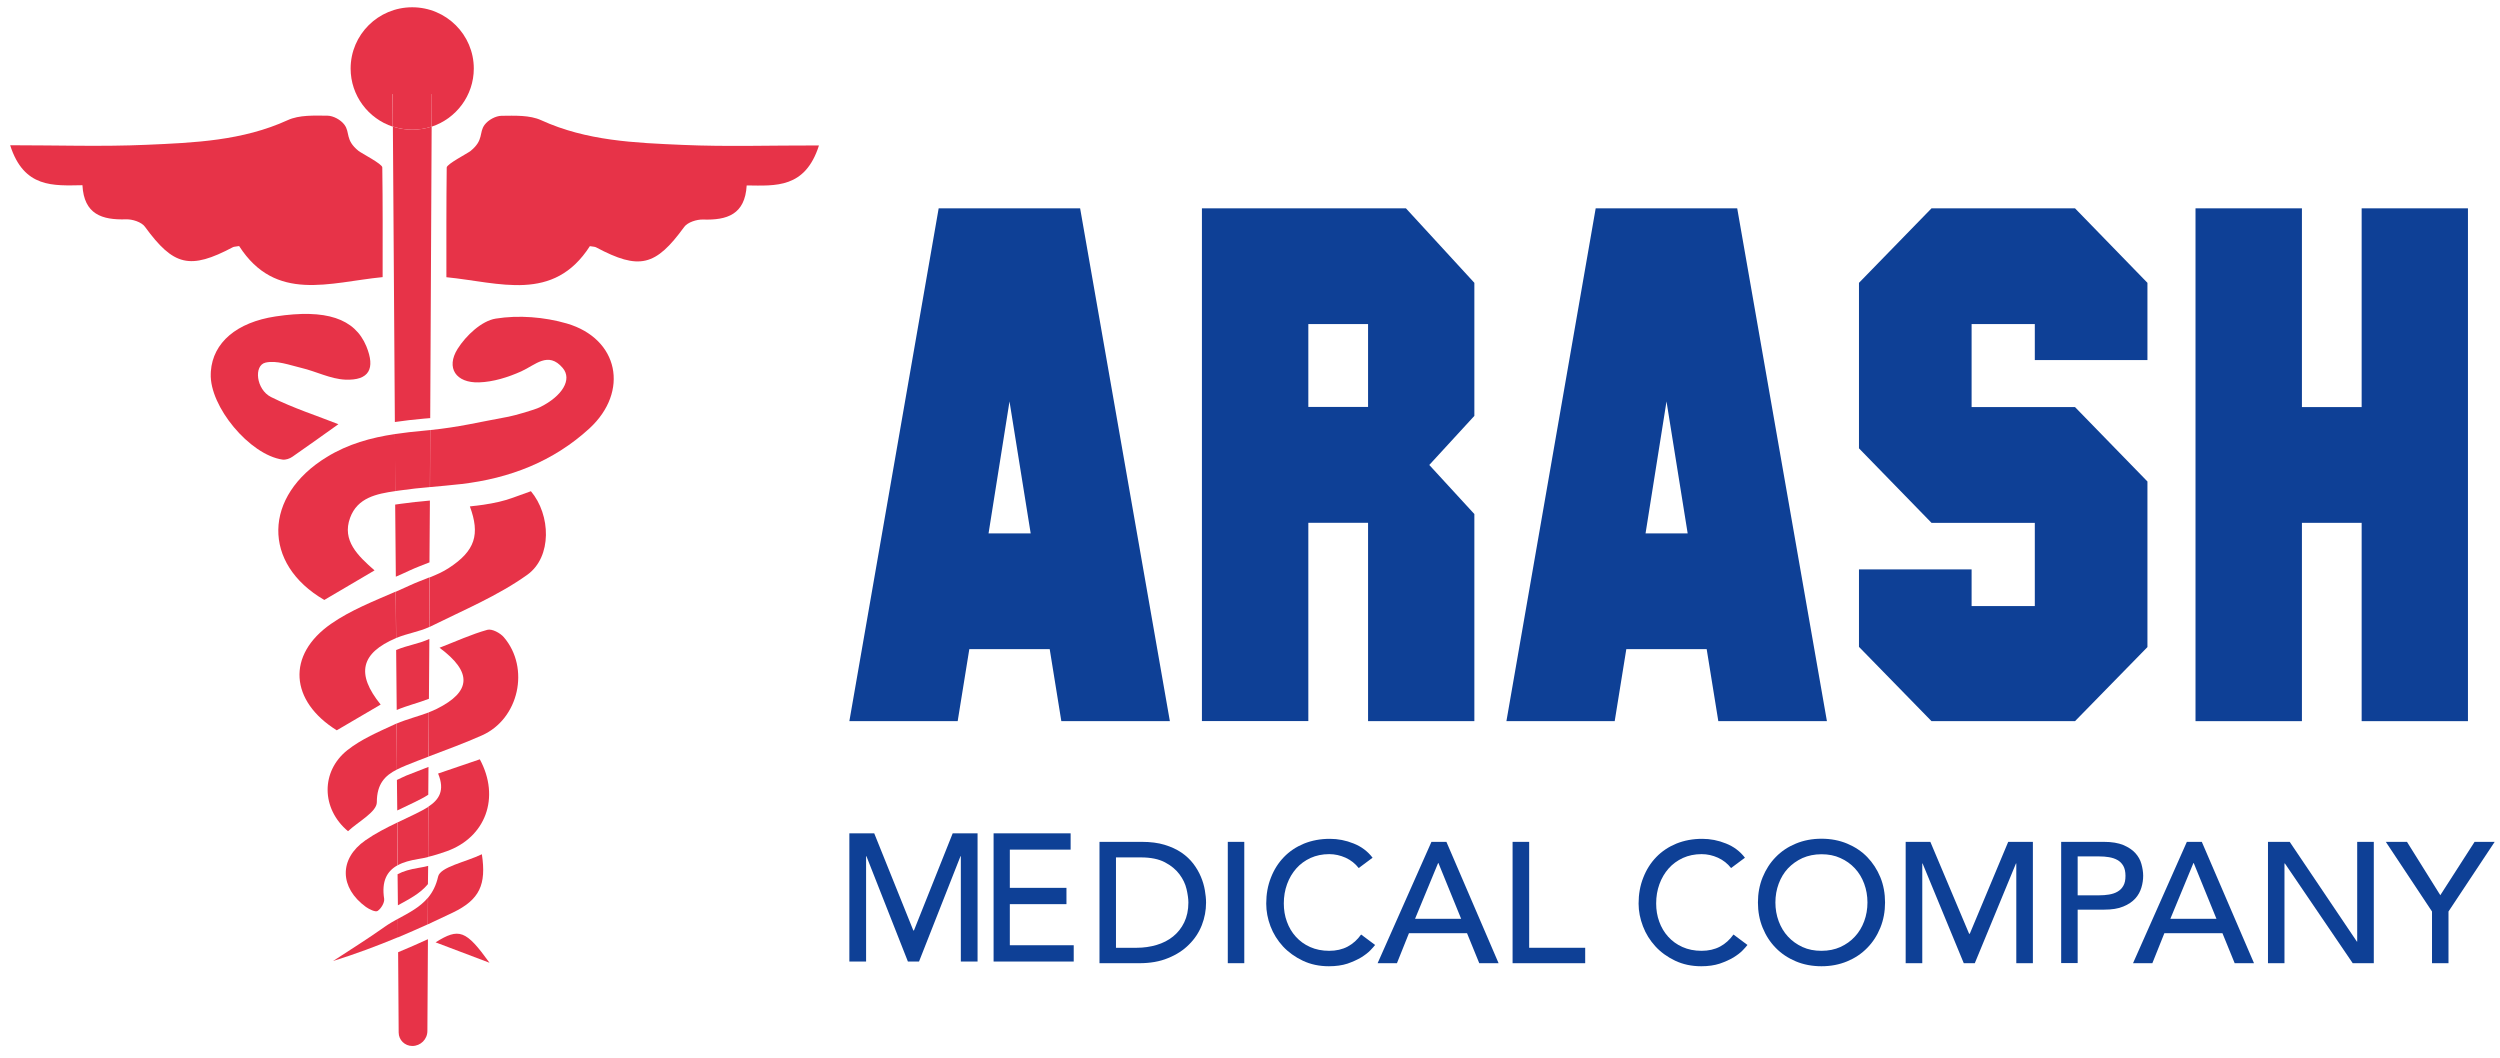
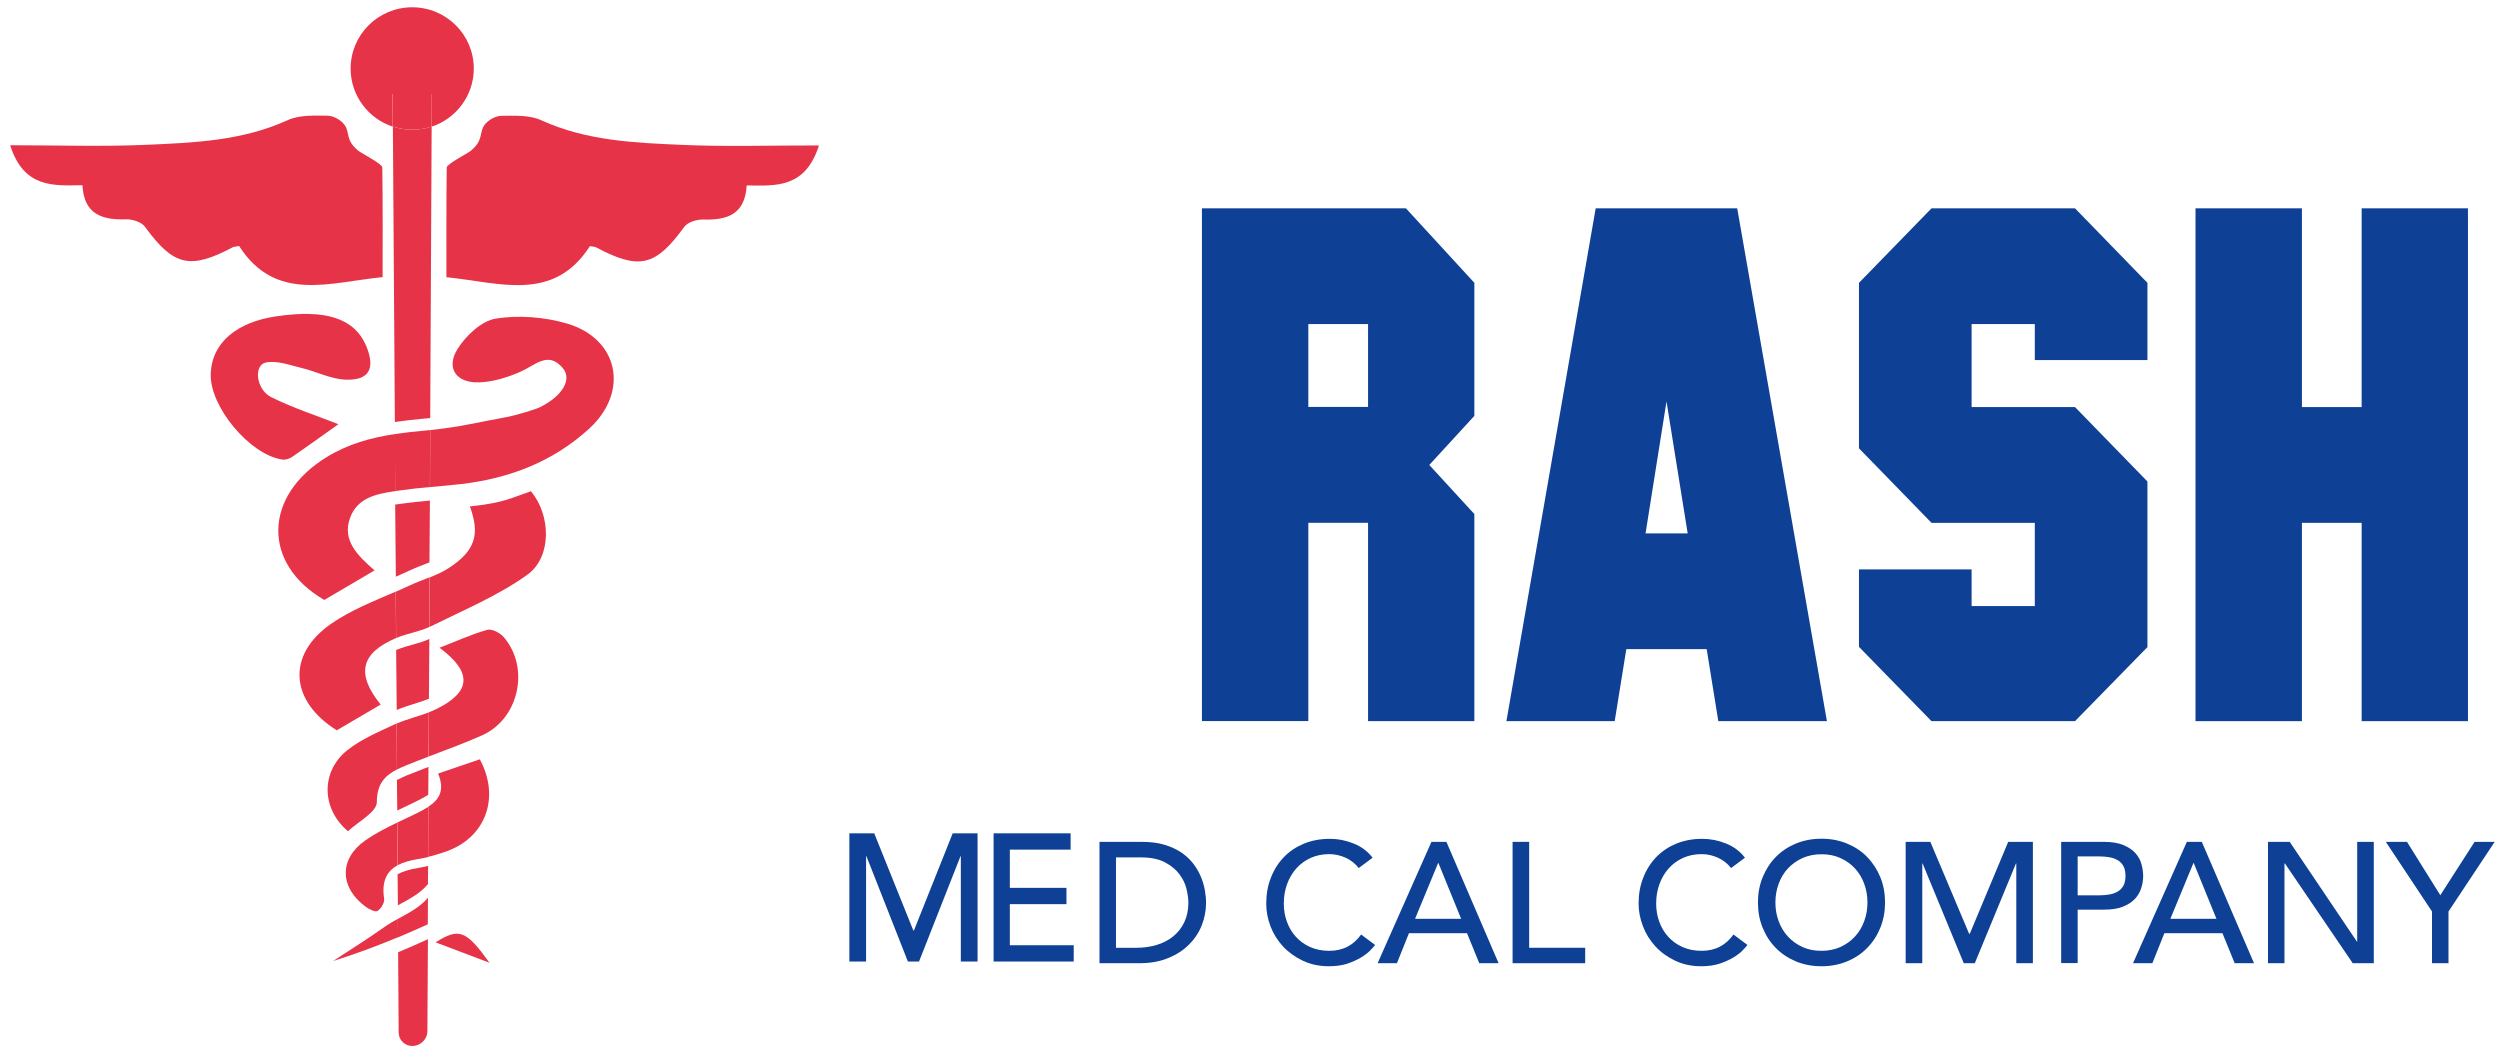
<svg xmlns="http://www.w3.org/2000/svg" width="156px" height="66px" viewBox="0 0 156 66" version="1.1">
  <title>Arrash logo</title>
  <desc>Created with Sketch.</desc>
  <g id="Symbols" stroke="none" stroke-width="1" fill="none" fill-rule="evenodd">
    <g id="Header" transform="translate(-110, -63)" fill-rule="nonzero">
      <g transform="translate(0, 40)" id="Arrash-logo">
        <g transform="translate(110, 23)">
-           <path d="M66.227,45 L65.502,40.507 L60.485,40.507 L59.759,45 L53,45 L58.573,13 L67.4,13 L73,45 L66.227,45 Z M62.993,25.049 L61.685,33.285 L64.315,33.285 L62.993,25.049 Z" id="Shape" fill="#0E4096" />
          <path d="M85.367,44.993 L85.367,32.621 L81.64,32.621 L81.64,44.993 L75,44.993 L75,13 L87.73,13 L92,17.648 L92,25.951 L89.187,29.014 L92,32.076 L92,45 L85.367,45 L85.367,44.993 Z M85.367,20.221 L81.64,20.221 L81.64,25.393 L85.367,25.393 L85.367,20.221 Z" id="Shape" fill="#0E4096" />
          <path d="M107.223,45 L106.497,40.507 L101.482,40.507 L100.757,45 L94,45 L99.571,13 L108.402,13 L114,45 L107.223,45 Z M103.99,25.049 L102.682,33.285 L105.311,33.285 L103.99,25.049 Z" id="Shape" fill="#0E4096" />
          <polygon id="Path" fill="#0E4096" points="129.481 45 120.526 45 116 40.364 116 35.531 123.028 35.531 123.028 37.819 126.972 37.819 126.972 32.625 120.526 32.625 116 27.976 116 17.649 120.526 13 129.481 13 134 17.649 134 22.469 126.972 22.469 126.972 20.222 123.028 20.222 123.028 25.402 129.481 25.402 134 30.045 134 40.378" />
          <polygon id="Path" fill="#0E4096" points="147.367 45 147.367 32.625 143.64 32.625 143.64 45 137 45 137 13 143.64 13 143.64 25.402 147.367 25.402 147.367 13 154 13 154 45" />
          <polygon id="Path" fill="#0E4096" points="53 52 54.552 52 56.99 58.059 57.031 58.059 59.448 52 61 52 61 60 59.956 60 59.956 53.425 59.936 53.425 57.347 60 56.653 60 54.064 53.425 54.044 53.425 54.044 60 53 60" />
          <polygon id="Path" fill="#0E4096" points="62 52 66.807 52 66.807 53.017 63.013 53.017 63.013 55.402 66.547 55.402 66.547 56.419 63.013 56.419 63.013 58.983 67 58.983 67 60 62 60" />
          <g id="Group">
            <path d="M68.601,52.532 L71.259,52.532 C71.797,52.532 72.267,52.593 72.669,52.715 C73.071,52.837 73.425,53 73.725,53.203 C74.025,53.407 74.27,53.644 74.468,53.902 C74.666,54.166 74.822,54.437 74.938,54.715 C75.054,54.993 75.136,55.271 75.183,55.549 C75.231,55.827 75.258,56.084 75.258,56.322 C75.258,56.81 75.17,57.277 74.993,57.731 C74.815,58.186 74.55,58.586 74.195,58.938 C73.848,59.29 73.412,59.575 72.887,59.785 C72.369,60.002 71.77,60.104 71.088,60.104 L68.608,60.104 L68.608,52.532 L68.601,52.532 Z M69.63,59.141 L70.932,59.141 C71.368,59.141 71.783,59.08 72.172,58.965 C72.56,58.85 72.908,58.674 73.201,58.436 C73.494,58.199 73.725,57.908 73.896,57.555 C74.066,57.203 74.155,56.789 74.155,56.322 C74.155,56.078 74.114,55.8 74.039,55.474 C73.964,55.149 73.814,54.844 73.596,54.552 C73.378,54.261 73.078,54.01 72.69,53.807 C72.301,53.603 71.804,53.502 71.184,53.502 L69.637,53.502 L69.637,59.141 L69.63,59.141 Z" id="Shape" fill="#0E4096" />
-             <rect id="Rectangle" fill="#0E4096" x="76.614" y="52.532" width="1.029" height="7.571" />
            <path d="M84.784,54.166 C84.566,53.888 84.293,53.671 83.966,53.522 C83.632,53.373 83.292,53.298 82.944,53.298 C82.515,53.298 82.127,53.38 81.779,53.536 C81.432,53.698 81.132,53.915 80.887,54.193 C80.641,54.471 80.45,54.796 80.314,55.169 C80.178,55.542 80.11,55.942 80.11,56.376 C80.11,56.776 80.171,57.155 80.301,57.508 C80.43,57.867 80.614,58.179 80.859,58.45 C81.105,58.721 81.398,58.938 81.752,59.094 C82.099,59.25 82.501,59.331 82.944,59.331 C83.38,59.331 83.762,59.243 84.096,59.067 C84.423,58.891 84.702,58.64 84.934,58.314 L85.806,58.965 C85.752,59.04 85.649,59.155 85.506,59.304 C85.363,59.453 85.172,59.596 84.934,59.745 C84.695,59.887 84.409,60.016 84.082,60.131 C83.748,60.239 83.36,60.294 82.924,60.294 C82.324,60.294 81.779,60.178 81.295,59.948 C80.812,59.718 80.396,59.419 80.055,59.053 C79.715,58.68 79.456,58.267 79.278,57.799 C79.101,57.332 79.013,56.864 79.013,56.383 C79.013,55.8 79.108,55.257 79.306,54.763 C79.497,54.268 79.769,53.841 80.117,53.481 C80.464,53.122 80.88,52.844 81.37,52.641 C81.861,52.444 82.392,52.343 82.985,52.343 C83.489,52.343 83.98,52.438 84.464,52.634 C84.948,52.824 85.343,53.122 85.649,53.522 L84.784,54.166 Z" id="Path" fill="#0E4096" />
            <path d="M89.322,52.532 L90.256,52.532 L93.512,60.104 L92.306,60.104 L91.543,58.233 L87.918,58.233 L87.169,60.104 L85.963,60.104 L89.322,52.532 Z M91.175,57.332 L89.758,53.854 L89.738,53.854 L88.3,57.332 L91.175,57.332 Z" id="Shape" fill="#0E4096" />
            <polygon id="Path" fill="#0E4096" points="94.385 52.532 95.42 52.532 95.42 59.141 98.916 59.141 98.916 60.104 94.385 60.104" />
            <path d="M108.019,54.166 C107.801,53.888 107.528,53.671 107.201,53.522 C106.868,53.373 106.534,53.298 106.179,53.298 C105.75,53.298 105.362,53.38 105.014,53.536 C104.667,53.698 104.367,53.915 104.122,54.193 C103.876,54.471 103.685,54.796 103.549,55.169 C103.413,55.542 103.345,55.942 103.345,56.376 C103.345,56.776 103.406,57.155 103.536,57.508 C103.665,57.867 103.849,58.179 104.094,58.45 C104.34,58.721 104.633,58.938 104.987,59.094 C105.334,59.25 105.736,59.331 106.179,59.331 C106.615,59.331 106.997,59.243 107.331,59.067 C107.658,58.891 107.937,58.64 108.169,58.314 L109.041,58.965 C108.987,59.04 108.884,59.155 108.741,59.304 C108.598,59.453 108.407,59.596 108.169,59.745 C107.93,59.887 107.644,60.016 107.31,60.131 C106.977,60.239 106.595,60.294 106.159,60.294 C105.559,60.294 105.014,60.178 104.53,59.948 C104.047,59.718 103.631,59.419 103.297,59.053 C102.956,58.68 102.697,58.267 102.52,57.799 C102.343,57.332 102.248,56.864 102.248,56.383 C102.248,55.8 102.343,55.257 102.541,54.763 C102.732,54.268 103.004,53.841 103.352,53.481 C103.699,53.122 104.115,52.844 104.605,52.641 C105.096,52.444 105.627,52.343 106.22,52.343 C106.724,52.343 107.215,52.438 107.699,52.634 C108.183,52.824 108.578,53.122 108.884,53.522 L108.019,54.166 Z" id="Path" fill="#0E4096" />
            <path d="M113.661,60.294 C113.082,60.294 112.543,60.192 112.06,59.989 C111.576,59.785 111.153,59.507 110.806,59.148 C110.458,58.796 110.186,58.375 109.988,57.887 C109.791,57.406 109.695,56.877 109.695,56.315 C109.695,55.752 109.791,55.23 109.988,54.742 C110.186,54.261 110.458,53.834 110.806,53.481 C111.153,53.122 111.569,52.844 112.06,52.641 C112.55,52.438 113.082,52.336 113.661,52.336 C114.24,52.336 114.772,52.438 115.262,52.641 C115.746,52.844 116.168,53.122 116.516,53.481 C116.863,53.841 117.136,54.261 117.334,54.742 C117.531,55.223 117.627,55.752 117.627,56.315 C117.627,56.877 117.531,57.399 117.334,57.887 C117.136,58.375 116.863,58.796 116.516,59.148 C116.168,59.507 115.753,59.785 115.262,59.989 C114.772,60.192 114.24,60.294 113.661,60.294 M113.661,59.331 C114.097,59.331 114.492,59.25 114.84,59.094 C115.194,58.931 115.494,58.721 115.746,58.443 C115.998,58.172 116.189,57.853 116.325,57.487 C116.461,57.121 116.529,56.728 116.529,56.315 C116.529,55.901 116.461,55.508 116.325,55.142 C116.189,54.776 115.998,54.457 115.746,54.186 C115.494,53.915 115.194,53.698 114.84,53.542 C114.492,53.38 114.097,53.305 113.661,53.305 C113.225,53.305 112.83,53.387 112.475,53.542 C112.121,53.705 111.821,53.922 111.569,54.186 C111.317,54.457 111.126,54.776 110.99,55.142 C110.854,55.508 110.785,55.901 110.785,56.315 C110.785,56.728 110.854,57.121 110.99,57.487 C111.126,57.853 111.317,58.172 111.569,58.443 C111.821,58.714 112.121,58.931 112.475,59.094 C112.83,59.257 113.225,59.331 113.661,59.331" id="Shape" fill="#0E4096" />
            <polygon id="Path" fill="#0E4096" points="118.914 52.532 120.454 52.532 122.873 58.267 122.914 58.267 125.312 52.532 126.852 52.532 126.852 60.104 125.817 60.104 125.817 53.881 125.796 53.881 123.227 60.104 122.539 60.104 119.97 53.881 119.95 53.881 119.95 60.104 118.914 60.104" />
            <path d="M128.61,52.532 L131.288,52.532 C131.779,52.532 132.174,52.6 132.494,52.729 C132.808,52.865 133.06,53.027 133.244,53.231 C133.428,53.434 133.557,53.664 133.625,53.915 C133.693,54.166 133.734,54.41 133.734,54.647 C133.734,54.885 133.7,55.129 133.625,55.379 C133.55,55.63 133.428,55.861 133.244,56.064 C133.06,56.267 132.814,56.437 132.494,56.566 C132.181,56.701 131.779,56.762 131.288,56.762 L129.646,56.762 L129.646,60.097 L128.617,60.097 L128.617,52.532 L128.61,52.532 Z M129.646,55.867 L131.002,55.867 C131.2,55.867 131.404,55.854 131.602,55.82 C131.799,55.786 131.976,55.732 132.126,55.644 C132.283,55.556 132.406,55.434 132.494,55.278 C132.59,55.115 132.63,54.912 132.63,54.654 C132.63,54.396 132.583,54.186 132.494,54.03 C132.399,53.868 132.276,53.746 132.126,53.664 C131.97,53.576 131.799,53.522 131.602,53.488 C131.404,53.454 131.206,53.441 131.002,53.441 L129.646,53.441 L129.646,55.867 Z" id="Shape" fill="#0E4096" />
            <path d="M136.46,52.532 L137.393,52.532 L140.65,60.104 L139.444,60.104 L138.681,58.233 L135.056,58.233 L134.307,60.104 L133.101,60.104 L136.46,52.532 Z M138.306,57.332 L136.889,53.854 L136.869,53.854 L135.431,57.332 L138.306,57.332 Z" id="Shape" fill="#0E4096" />
            <polygon id="Path" fill="#0E4096" points="141.522 52.532 142.878 52.532 147.069 58.755 147.089 58.755 147.089 52.532 148.125 52.532 148.125 60.104 146.81 60.104 142.579 53.881 142.551 53.881 142.551 60.104 141.522 60.104" />
            <polygon id="Path" fill="#0E4096" points="151.757 56.877 148.875 52.532 150.196 52.532 152.275 55.861 154.414 52.532 155.668 52.532 152.786 56.877 152.786 60.104 151.757 60.104" />
            <path d="M42.6,9.042 C39.609,8.914 36.597,8.792 33.776,7.504 C33.054,7.172 32.12,7.219 31.289,7.226 C30.935,7.233 30.471,7.477 30.24,7.788 C29.872,8.283 30.206,8.737 29.361,9.422 C29.163,9.578 27.882,10.235 27.875,10.452 C27.848,12.689 27.855,14.926 27.855,17.298 C31.166,17.624 34.532,18.905 36.808,15.36 C37.019,15.394 37.122,15.394 37.196,15.434 C39.895,16.871 40.91,16.614 42.695,14.16 C42.906,13.869 43.479,13.686 43.874,13.699 C45.366,13.747 46.491,13.387 46.593,11.571 C48.398,11.591 50.245,11.767 51.103,9.076 C48.112,9.069 45.353,9.164 42.6,9.042" id="Path" fill="#E73348" />
            <path d="M14.922,15.353 C17.198,18.898 20.564,17.617 23.876,17.292 C23.876,14.919 23.889,12.682 23.855,10.445 C23.855,10.229 22.567,9.571 22.37,9.415 C21.525,8.731 21.859,8.276 21.491,7.782 C21.259,7.47 20.796,7.226 20.441,7.219 C19.61,7.212 18.677,7.165 17.954,7.497 C15.133,8.785 12.122,8.907 9.13,9.036 C6.378,9.158 3.618,9.063 0.634,9.063 C1.492,11.754 3.339,11.584 5.144,11.557 C5.24,13.374 6.364,13.733 7.863,13.686 C8.258,13.672 8.831,13.855 9.042,14.146 C10.827,16.593 11.842,16.851 14.541,15.421 C14.609,15.387 14.711,15.394 14.922,15.353" id="Path" fill="#E73348" />
            <path d="M26.846,26.09 L26.935,7.897 C26.553,8.026 26.145,8.093 25.722,8.093 C25.3,8.093 24.898,8.026 24.516,7.897 L24.639,26.334 C25.231,26.246 25.831,26.178 26.438,26.124 C26.574,26.117 26.71,26.104 26.846,26.09" id="Path" fill="#E73348" />
            <path d="M24.72,40.562 L24.755,44.303 C25.402,44.026 26.104,43.863 26.765,43.605 L26.792,39.87 C26.151,40.169 25.409,40.27 24.755,40.548 C24.741,40.555 24.727,40.562 24.72,40.562" id="Path" fill="#E73348" />
            <path d="M24.877,64.428 C24.877,64.896 25.259,65.269 25.729,65.269 C26.247,65.269 26.669,64.849 26.669,64.334 L26.703,58.606 C26.09,58.884 25.47,59.162 24.843,59.419 L24.877,64.428 Z" id="Path" fill="#E73348" />
            <path d="M24.809,54.552 L24.829,56.491 C25.504,56.118 26.206,55.772 26.703,55.169 L26.717,54.03 C26.512,54.085 26.301,54.125 26.097,54.159 C25.599,54.241 25.157,54.363 24.809,54.552" id="Path" fill="#E73348" />
            <path d="M24.659,31.486 L24.7,35.986 C24.993,35.858 25.286,35.729 25.572,35.593 C25.967,35.41 26.39,35.254 26.799,35.092 L26.826,31.235 C26.213,31.289 25.606,31.35 25,31.438 C24.891,31.458 24.775,31.472 24.659,31.486" id="Path" fill="#E73348" />
            <path d="M24.768,48.669 L24.789,50.573 C25.157,50.397 25.531,50.221 25.892,50.045 C26.185,49.902 26.478,49.753 26.724,49.591 L26.737,47.855 C26.274,48.032 25.804,48.215 25.347,48.398 C25.15,48.493 24.952,48.574 24.768,48.669" id="Path" fill="#E73348" />
            <path d="M26.942,5.87 L26.935,7.904 C28.461,7.402 29.565,5.965 29.565,4.277 C29.565,2.169 27.848,0.454 25.722,0.454 C23.603,0.454 21.879,2.162 21.879,4.277 C21.879,5.965 22.983,7.402 24.509,7.904 L24.496,5.87 L26.942,5.87 Z" id="Path" fill="#E73348" />
            <path d="M26.935,7.897 L26.942,5.863 L24.502,5.863 L24.516,7.897 C24.898,8.019 25.3,8.093 25.722,8.093 C26.145,8.093 26.553,8.026 26.935,7.897" id="Path" fill="#E73348" />
            <path d="M35.37,20.186 C33.967,19.779 32.366,19.651 30.935,19.881 C30.049,20.023 29.081,20.938 28.557,21.765 C27.807,22.958 28.454,23.907 29.892,23.86 C30.778,23.833 31.705,23.541 32.522,23.175 C33.401,22.782 34.205,21.894 35.111,22.958 C35.725,23.677 35.084,24.721 33.701,25.405 C33.367,25.575 32.093,25.934 31.732,26.002 C29.804,26.354 28.686,26.646 26.846,26.836 L26.833,30.394 C27.48,30.333 28.134,30.279 28.781,30.204 C31.8,29.852 34.525,28.801 36.781,26.734 C39.275,24.436 38.614,21.135 35.37,20.186" id="Path" fill="#E73348" />
            <path d="M20.394,28.517 C16.421,30.943 16.346,35.187 20.237,37.437 C21.245,36.847 22.247,36.251 23.371,35.593 C22.329,34.678 21.327,33.729 21.845,32.313 C22.308,31.045 23.508,30.815 24.666,30.645 L24.645,27.086 C23.146,27.31 21.722,27.703 20.394,28.517" id="Path" fill="#E73348" />
            <path d="M26.438,26.876 C25.831,26.93 25.231,26.998 24.639,27.086 L24.659,30.645 C24.775,30.631 24.884,30.611 25,30.598 C25.606,30.509 26.213,30.448 26.826,30.394 L26.84,26.836 C26.71,26.849 26.574,26.863 26.438,26.876" id="Path" fill="#E73348" />
            <path d="M26.88,39.084 C28.918,38.074 31.064,37.179 32.897,35.871 C34.464,34.753 34.369,32.123 33.129,30.652 C31.841,31.092 31.48,31.37 29.32,31.601 C29.96,33.336 29.667,34.366 28.005,35.444 C27.637,35.688 27.228,35.864 26.805,36.034 L26.792,39.132 C26.819,39.111 26.853,39.098 26.88,39.084" id="Path" fill="#E73348" />
            <path d="M20.666,38.921 C17.859,40.867 18.097,43.754 21.014,45.571 C21.927,45.036 22.833,44.5 23.753,43.965 C22.199,42.04 22.513,40.752 24.714,39.816 L24.693,36.915 C23.31,37.518 21.886,38.074 20.666,38.921" id="Path" fill="#E73348" />
            <path d="M24.7,36.922 L24.72,39.816 C24.734,39.816 24.741,39.809 24.748,39.803 C25.409,39.525 26.145,39.423 26.785,39.125 L26.799,36.027 C26.39,36.19 25.967,36.346 25.572,36.529 C25.286,36.664 24.993,36.793 24.7,36.922" id="Path" fill="#E73348" />
            <path d="M18.254,28.496 C19.276,27.791 20.285,27.059 21.116,26.47 C19.828,25.961 18.315,25.473 16.912,24.775 C15.978,24.307 15.822,22.796 16.571,22.626 C17.259,22.47 18.07,22.782 18.806,22.958 C19.726,23.175 20.625,23.65 21.545,23.69 C23.037,23.751 23.433,23.006 22.86,21.609 C22.138,19.867 20.339,19.271 17.198,19.745 C14.772,20.111 13.287,21.372 13.157,23.175 C13.157,23.223 13.151,23.27 13.151,23.318 C13.069,25.358 15.576,28.381 17.627,28.679 C17.832,28.706 18.084,28.618 18.254,28.496" id="Path" fill="#E73348" />
            <path d="M24.618,45.205 C23.603,45.673 22.54,46.127 21.675,46.811 C20.019,48.126 20.033,50.458 21.716,51.868 C22.342,51.278 23.514,50.668 23.514,50.058 C23.514,48.906 24.032,48.391 24.768,48.018 L24.748,45.144 C24.707,45.164 24.666,45.185 24.618,45.205" id="Path" fill="#E73348" />
            <path d="M30.069,45.89 C32.386,44.866 33.081,41.68 31.439,39.762 C31.214,39.498 30.696,39.22 30.41,39.301 C29.415,39.579 28.461,40.02 27.426,40.419 C29.483,41.945 29.408,43.158 27.262,44.229 C27.098,44.31 26.935,44.378 26.765,44.446 L26.751,47.205 C27.862,46.784 28.986,46.371 30.069,45.89" id="Path" fill="#E73348" />
            <path d="M24.768,48.018 C24.952,47.923 25.15,47.842 25.354,47.754 C25.817,47.564 26.281,47.388 26.744,47.211 L26.758,44.453 C26.097,44.703 25.395,44.873 24.748,45.151 L24.768,48.018 Z" id="Path" fill="#E73348" />
            <path d="M27.862,53.122 C30.308,52.255 31.228,49.76 29.94,47.381 C29.115,47.659 28.284,47.943 27.337,48.269 C27.78,49.333 27.391,49.902 26.731,50.336 L26.717,53.468 C27.105,53.38 27.487,53.251 27.862,53.122" id="Path" fill="#E73348" />
            <path d="M22.799,52.438 C21.136,53.597 21.191,55.4 22.833,56.593 C23.044,56.742 23.433,56.932 23.562,56.843 C23.78,56.701 24.005,56.322 23.971,56.084 C23.801,54.993 24.141,54.363 24.802,53.997 L24.789,51.326 C24.1,51.658 23.419,52.004 22.799,52.438" id="Path" fill="#E73348" />
            <path d="M24.795,51.326 L24.809,53.997 C25.157,53.8 25.599,53.685 26.097,53.603 C26.308,53.57 26.512,53.529 26.717,53.475 L26.731,50.343 C26.478,50.506 26.192,50.655 25.899,50.797 C25.531,50.973 25.163,51.143 24.795,51.326" id="Path" fill="#E73348" />
            <path d="M24.005,57.833 C22.956,58.579 21.859,59.263 20.782,59.968 C22.172,59.534 23.514,59.033 24.836,58.484 L24.829,57.332 C24.55,57.487 24.264,57.65 24.005,57.833" id="Path" fill="#E73348" />
-             <path d="M28.257,56.945 C29.933,56.139 30.355,55.203 30.069,53.305 C29.047,53.8 27.473,54.091 27.337,54.702 C27.214,55.257 26.989,55.678 26.71,56.017 L26.703,57.677 C27.221,57.433 27.739,57.189 28.257,56.945" id="Path" fill="#E73348" />
            <path d="M24.829,57.338 L24.836,58.491 C25.463,58.226 26.083,57.955 26.696,57.677 L26.703,56.017 C26.206,56.613 25.511,56.965 24.829,57.338" id="Path" fill="#E73348" />
            <path d="M27.18,58.802 C28.414,59.27 29.483,59.677 30.546,60.077 C29.074,58.036 28.652,57.881 27.18,58.802" id="Path" fill="#E73348" />
          </g>
        </g>
      </g>
    </g>
  </g>
</svg>